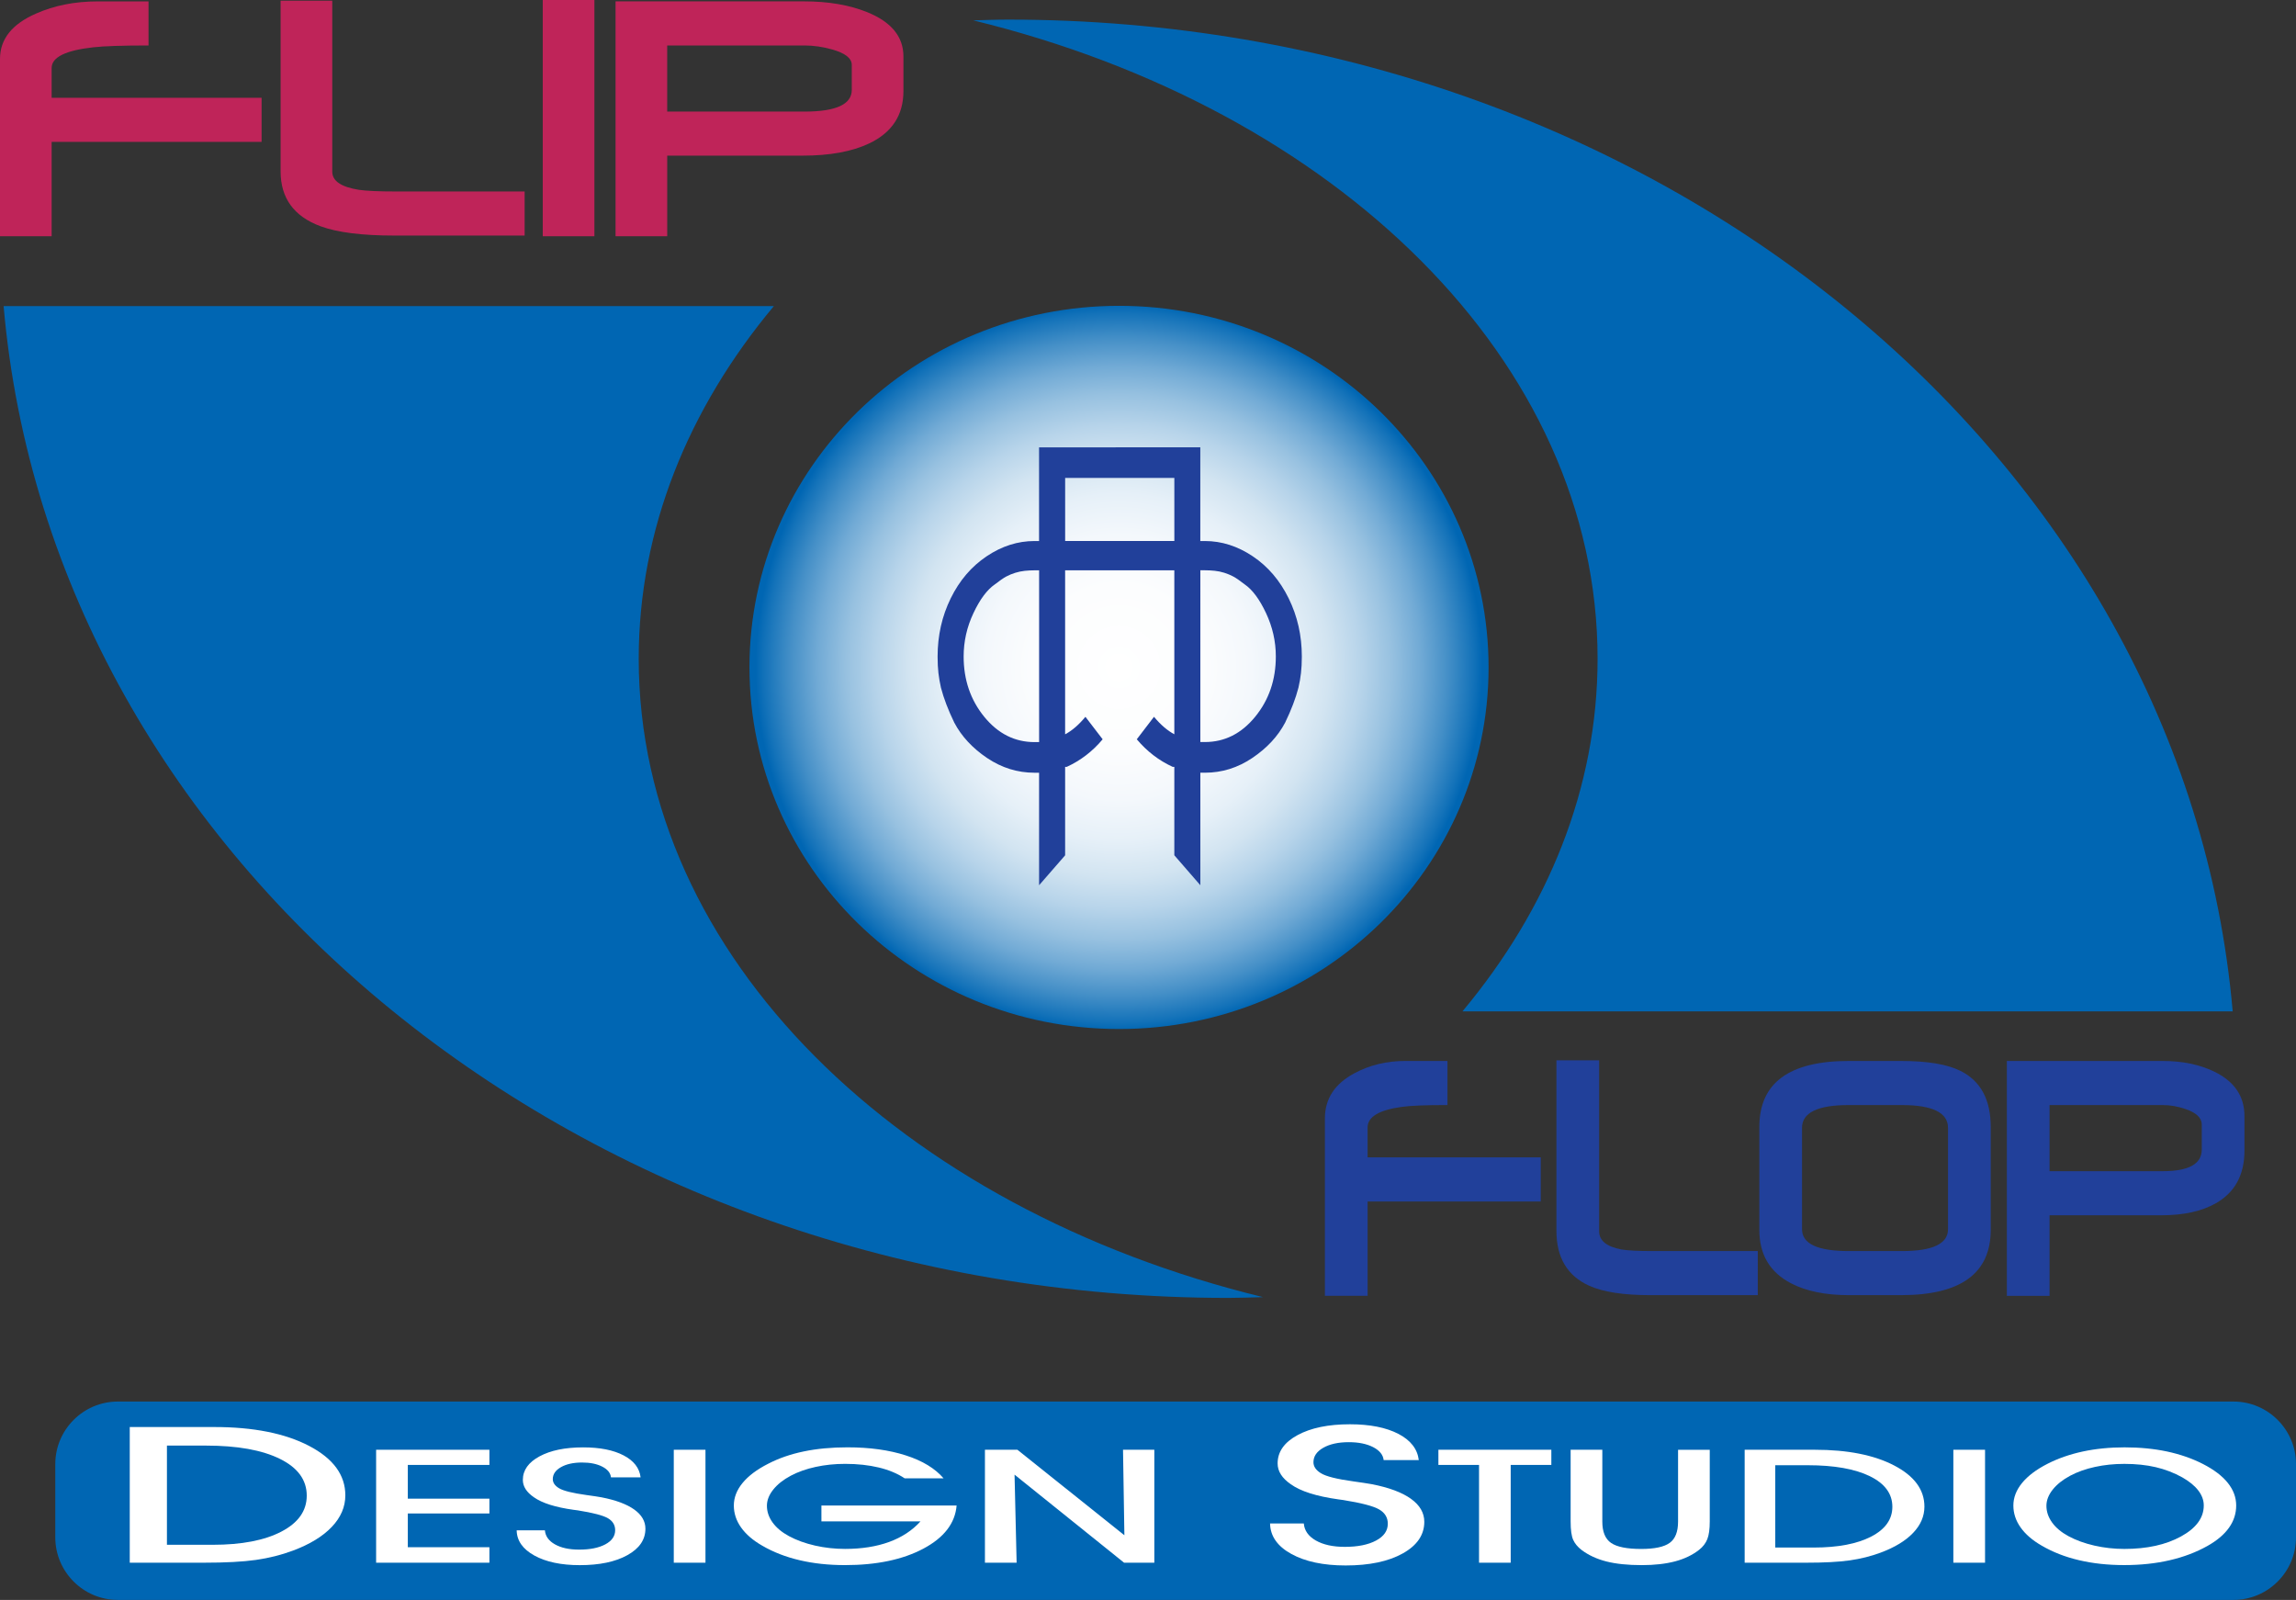
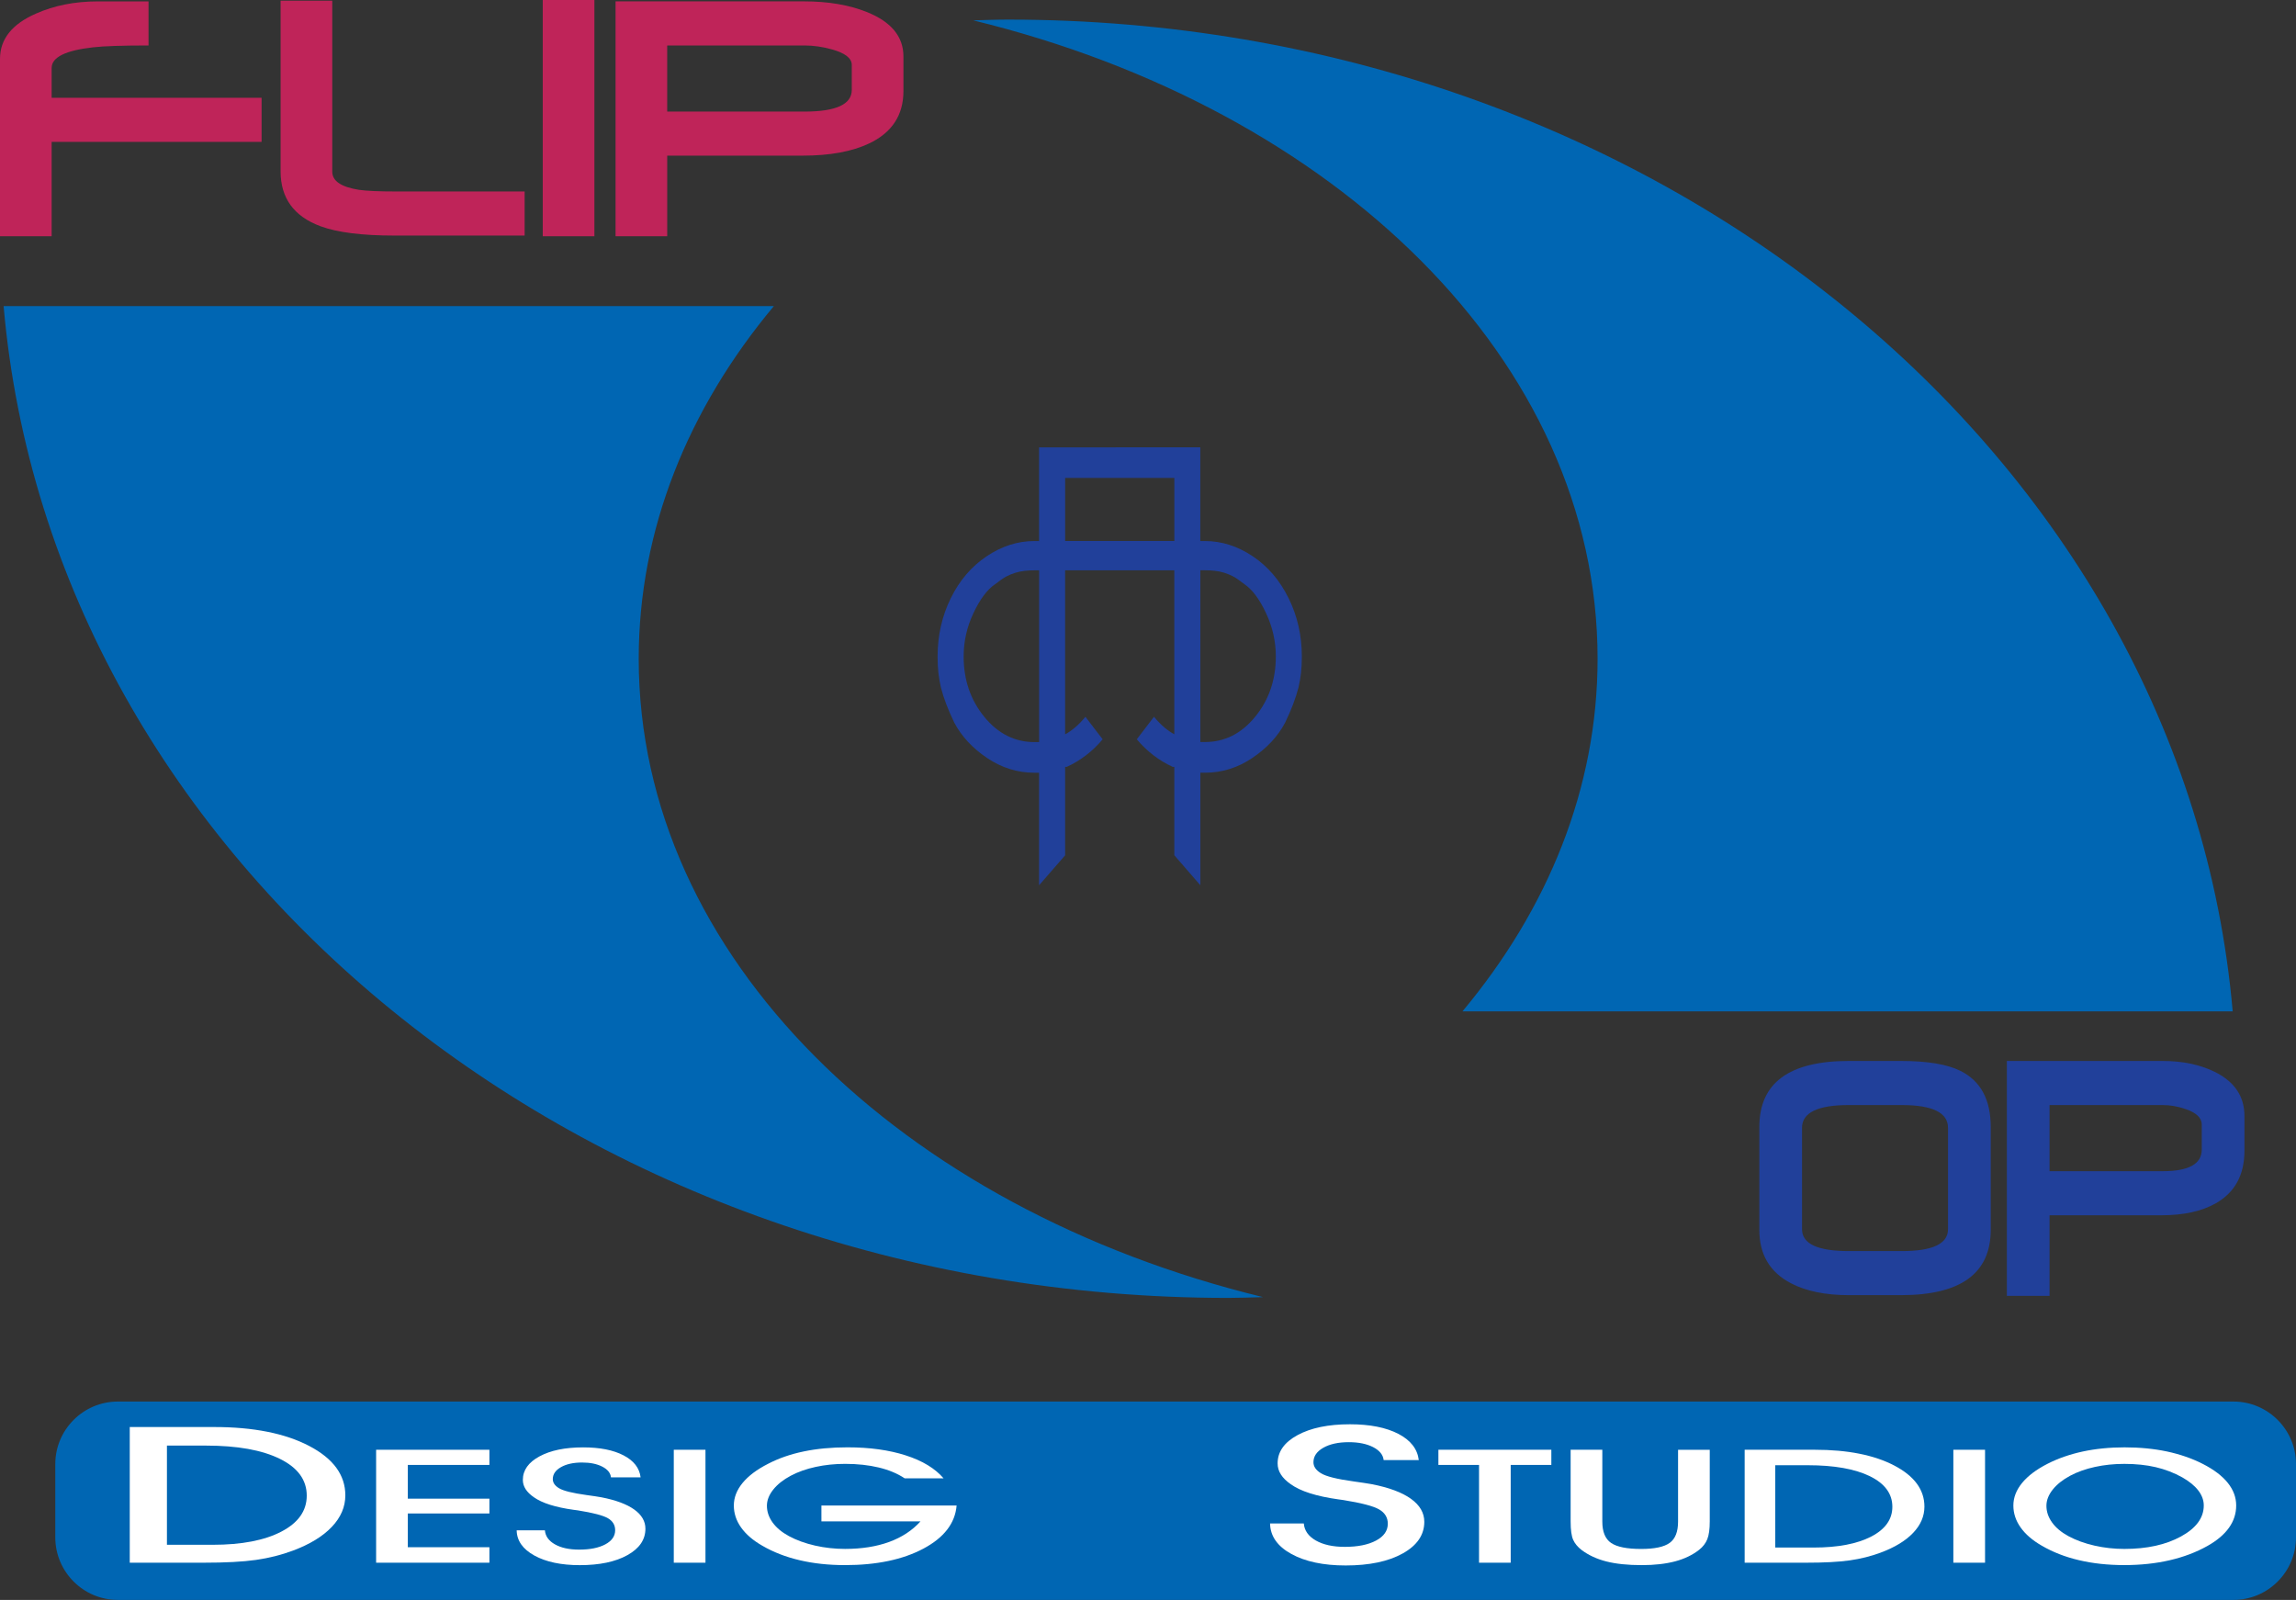
<svg xmlns="http://www.w3.org/2000/svg" version="1.0" id="Layer_1" x="0px" y="0px" width="104.185px" height="72.592px" viewBox="0 0 104.185 72.592" enable-background="new 0 0 104.185 72.592" xml:space="preserve">
  <rect x="0" y="0" width="104.185" height="72.592" fill="#333333" stroke="none" />
  <g>
    <radialGradient id="SVGID_1_" cx="50.778" cy="30.283" r="16.589" gradientUnits="userSpaceOnUse">
      <stop offset="0" style="stop-color:#FFFFFF" />
      <stop offset="0.227" style="stop-color:#FCFDFE" />
      <stop offset="0.362" style="stop-color:#F4F8FC" />
      <stop offset="0.474" style="stop-color:#E6F0F8" />
      <stop offset="0.573" style="stop-color:#D2E4F1" />
      <stop offset="0.662" style="stop-color:#B7D4EA" />
      <stop offset="0.746" style="stop-color:#97C1E0" />
      <stop offset="0.825" style="stop-color:#71AAD5" />
      <stop offset="0.9" style="stop-color:#448FC7" />
      <stop offset="0.97" style="stop-color:#1372B9" />
      <stop offset="0.994" style="stop-color:#0066B3" />
    </radialGradient>
-     <path fill="url(#SVGID_1_)" d="M34.008,30.279c0,9.065,7.506,16.411,16.771,16.411c9.262,0,16.768-7.346,16.768-16.411   c0-9.059-7.506-16.403-16.768-16.403C41.514,13.876,34.008,21.221,34.008,30.279z" />
    <g>
      <path fill="#21409A" d="M42.545,29.792c0,0.287,0.014,0.537,0.038,0.749c0.025,0.213,0.063,0.431,0.114,0.659    c0.126,0.484,0.328,1.015,0.606,1.589c0.328,0.621,0.823,1.154,1.487,1.603c0.664,0.446,1.381,0.669,2.152,0.669h0.208v5.105    l1.182-1.358v-4.013h0.073c0.63-0.288,1.173-0.706,1.63-1.251l-0.782-1.02c-0.301,0.364-0.608,0.628-0.921,0.794v-7.441h3.002    v-0.001h1.953v7.44c-0.313-0.167-0.62-0.43-0.923-0.793l-0.78,1.02c0.458,0.545,1,0.963,1.628,1.251h0.075v4.012l1.181,1.36    v-5.106h0.209c0.771,0,1.487-0.223,2.15-0.67c0.663-0.447,1.16-0.981,1.488-1.602c0.277-0.575,0.48-1.104,0.605-1.59    c0.052-0.226,0.09-0.445,0.114-0.657c0.025-0.213,0.039-0.462,0.039-0.75c0-0.953-0.199-1.833-0.598-2.644s-0.94-1.446-1.63-1.907    c-0.689-0.461-1.412-0.692-2.17-0.692h-0.209v-4.252h-3.839v0.002h-3.478v4.25h-0.208c-0.759,0-1.483,0.231-2.171,0.693    c-0.689,0.461-1.232,1.097-1.63,1.907C42.743,27.957,42.545,28.838,42.545,29.792z M54.468,25.875h0.208    c0.151,0,0.3,0.008,0.444,0.023c0.146,0.015,0.292,0.045,0.435,0.09c0.146,0.046,0.281,0.103,0.408,0.17    c0.127,0.068,0.296,0.185,0.511,0.352c0.354,0.243,0.679,0.678,0.974,1.307c0.296,0.63,0.445,1.285,0.445,1.966    c0,1.06-0.312,1.974-0.937,2.738c-0.625,0.765-1.385,1.147-2.28,1.147h-0.208V25.875z M48.333,21.684h2.66v-0.001h2.295v2.864    h-2.603l-0.001,0h-2.351V21.684z M43.727,29.785c0-0.681,0.147-1.336,0.444-1.965c0.296-0.628,0.62-1.064,0.975-1.307    c0.216-0.167,0.384-0.284,0.511-0.353c0.126-0.067,0.263-0.124,0.406-0.169c0.145-0.045,0.291-0.076,0.436-0.091    c0.146-0.015,0.295-0.023,0.446-0.023h0.207v7.794h-0.207c-0.896,0-1.657-0.382-2.281-1.146    C44.038,31.758,43.727,30.845,43.727,29.785z" />
    </g>
    <g>
      <path fill="#BF2459" d="M11.87,6.438H2.344v4.281H0v-8.05c0-0.891,0.542-1.574,1.627-2.05c0.835-0.371,1.771-0.556,2.806-0.556    H6.74v2c-1.195,0-2.033,0.028-2.514,0.084C2.971,2.287,2.344,2.599,2.344,3.082v1.356h9.526V6.438z" />
      <path fill="#BF2459" d="M23.807,10.688h-5.91c-1.472,0-2.59-0.141-3.354-0.423c-1.207-0.448-1.81-1.278-1.81-2.49V0.031h2.344    V7.79c0,0.421,0.404,0.696,1.211,0.823c0.343,0.05,0.913,0.075,1.709,0.075h5.809V10.688z" />
      <path fill="#BF2459" d="M26.972,10.719h-2.344V0h2.344V10.719z" />
      <path fill="#BF2459" d="M40.995,4.131c0,1.096-0.522,1.891-1.567,2.383c-0.774,0.365-1.777,0.548-3.009,0.548h-6.143v3.656h-2.344    V0.062H36.5c1.078,0,2.021,0.161,2.828,0.481c1.111,0.443,1.667,1.116,1.667,2.018V4.131z M38.651,4.079V2.946    c0-0.3-0.295-0.533-0.885-0.7c-0.43-0.122-0.852-0.183-1.265-0.183h-6.226v3h6.234C37.937,5.062,38.651,4.735,38.651,4.079z" />
    </g>
    <g>
-       <path fill="#21409A" d="M69.915,54.514h-7.857v4.281H60.12v-8.051c0-0.891,0.447-1.573,1.342-2.049    c0.689-0.371,1.461-0.557,2.315-0.557h1.904v2c-0.985,0-1.675,0.028-2.071,0.084c-1.035,0.141-1.553,0.453-1.553,0.936v1.355    h7.857V54.514z" />
-       <path fill="#21409A" d="M79.763,58.764h-4.876c-1.215,0-2.138-0.141-2.768-0.424c-0.995-0.447-1.493-1.277-1.493-2.489v-7.743    h1.938v7.758c0,0.422,0.333,0.696,0.999,0.824c0.283,0.049,0.753,0.074,1.41,0.074h4.79V58.764z" />
      <path fill="#21409A" d="M90.333,55.796c0,1.979-1.358,2.968-4.073,2.968h-2.368c-1.063,0-1.939-0.18-2.628-0.541    c-0.954-0.498-1.431-1.305-1.431-2.418v-4.673c0-1.995,1.353-2.993,4.059-2.993h2.368c1.2,0,2.1,0.15,2.697,0.449    c0.917,0.455,1.376,1.303,1.376,2.544V55.796z M88.395,55.772v-4.598c0-0.689-0.7-1.035-2.1-1.035h-2.406    c-1.413,0-2.119,0.346-2.119,1.035v4.598c0,0.662,0.706,0.992,2.119,0.992h2.413C87.697,56.764,88.395,56.434,88.395,55.772z" />
      <path fill="#21409A" d="M101.846,52.208c0,1.097-0.431,1.891-1.292,2.384c-0.639,0.365-1.467,0.548-2.483,0.548h-5.068v3.656    h-1.938V48.139h7.071c0.89,0,1.668,0.16,2.334,0.481c0.917,0.443,1.376,1.116,1.376,2.019V52.208z M99.909,52.156v-1.134    c0-0.299-0.243-0.533-0.729-0.699c-0.354-0.123-0.702-0.184-1.043-0.184h-5.134v3h5.141C99.32,53.139,99.909,52.811,99.909,52.156    z" />
    </g>
    <g>
      <path fill="#0066B3" d="M104.185,69.757c0,1.56-1.275,2.835-2.835,2.835H5.343c-1.559,0-2.834-1.275-2.834-2.835v-3.33    c0-1.56,1.275-2.835,2.834-2.835h96.007c1.56,0,2.835,1.275,2.835,2.835V69.757z" />
    </g>
    <g>
      <path fill="#FFFFFF" d="M9.23,70.904H5.888v-6.156h3.829c1.78,0,3.218,0.286,4.312,0.858s1.641,1.319,1.641,2.24    c0,0.525-0.205,1.003-0.615,1.434c-0.41,0.432-1,0.791-1.771,1.078c-0.521,0.195-1.077,0.334-1.668,0.419    C11.023,70.862,10.229,70.904,9.23,70.904z M7.575,70.091h2.077c1.314,0,2.354-0.2,3.119-0.6c0.765-0.399,1.148-0.942,1.148-1.63    c0-0.711-0.406-1.268-1.217-1.668c-0.812-0.402-1.934-0.603-3.367-0.603h-1.76V70.091z" />
      <path fill="#FFFFFF" d="M22.208,70.904h-5.141v-5.125h5.141v0.688h-3.703v1.531h3.703v0.672h-3.703v1.531h3.703V70.904z" />
      <path fill="#FFFFFF" d="M23.445,69.435h1.281c0.022,0.266,0.175,0.479,0.457,0.637c0.281,0.159,0.647,0.238,1.097,0.238    c0.495,0,0.891-0.08,1.188-0.239c0.297-0.16,0.446-0.373,0.446-0.641c0-0.234-0.109-0.415-0.327-0.543s-0.674-0.247-1.369-0.358    c-0.037-0.005-0.098-0.013-0.184-0.024c-0.831-0.115-1.433-0.306-1.805-0.569c-0.168-0.115-0.294-0.238-0.378-0.369    s-0.126-0.271-0.126-0.419c0-0.44,0.252-0.797,0.756-1.069c0.503-0.272,1.164-0.408,1.981-0.408c0.758,0,1.369,0.121,1.834,0.363    c0.465,0.243,0.723,0.575,0.772,0.996h-1.344c-0.022-0.2-0.155-0.363-0.397-0.486c-0.242-0.124-0.546-0.186-0.913-0.186    c-0.394,0-0.714,0.07-0.96,0.211c-0.247,0.14-0.37,0.321-0.37,0.543c0,0.077,0.022,0.151,0.068,0.22s0.116,0.132,0.211,0.19    c0.195,0.12,0.612,0.224,1.251,0.312c0.295,0.04,0.521,0.074,0.68,0.103c0.653,0.127,1.148,0.312,1.486,0.554    s0.507,0.532,0.507,0.871c0,0.496-0.272,0.896-0.816,1.198c-0.544,0.304-1.265,0.455-2.163,0.455c-0.844,0-1.53-0.145-2.058-0.435    C23.723,70.29,23.454,69.909,23.445,69.435z" />
      <path fill="#FFFFFF" d="M32.012,70.904h-1.438v-5.125h1.438V70.904z" />
      <path fill="#FFFFFF" d="M37.271,68.31h6.137c-0.068,0.805-0.57,1.456-1.506,1.955c-0.937,0.499-2.123,0.748-3.559,0.748    c-0.745,0-1.433-0.074-2.062-0.223c-0.629-0.147-1.194-0.368-1.694-0.659c-0.423-0.242-0.743-0.519-0.961-0.828    s-0.327-0.641-0.327-0.994c0-0.359,0.132-0.701,0.396-1.023s0.65-0.612,1.16-0.871c0.482-0.25,1.021-0.437,1.617-0.56    c0.596-0.124,1.257-0.186,1.985-0.186c1.005,0,1.886,0.122,2.644,0.366c0.757,0.243,1.329,0.59,1.715,1.04h-1.766    c-0.328-0.218-0.719-0.382-1.175-0.491s-0.963-0.165-1.523-0.165c-0.469,0-0.916,0.046-1.339,0.138    c-0.424,0.092-0.799,0.225-1.127,0.398c-0.342,0.182-0.608,0.392-0.799,0.632c-0.191,0.239-0.287,0.484-0.287,0.733    c0,0.269,0.086,0.521,0.259,0.761c0.173,0.238,0.42,0.444,0.743,0.618c0.341,0.184,0.734,0.326,1.18,0.428    c0.445,0.101,0.9,0.151,1.364,0.151c0.754,0,1.42-0.105,1.998-0.315c0.577-0.211,1.052-0.522,1.425-0.935h-4.496V68.31z" />
-       <path fill="#FFFFFF" d="M46.131,70.904h-1.438v-5.125h1.473l4.855,3.879l-0.062-3.879h1.421v5.125h-1.373l-4.97-3.995    L46.131,70.904z" />
      <path fill="#FFFFFF" d="M57.631,69.123h1.531c0.027,0.323,0.209,0.581,0.545,0.773c0.338,0.192,0.774,0.289,1.312,0.289    c0.592,0,1.065-0.095,1.422-0.286c0.355-0.189,0.533-0.444,0.533-0.764c0-0.279-0.131-0.495-0.391-0.647s-0.805-0.295-1.634-0.428    c-0.044-0.005-0.116-0.015-0.22-0.03c-0.992-0.139-1.71-0.366-2.154-0.684c-0.201-0.139-0.352-0.287-0.451-0.443    c-0.101-0.158-0.15-0.326-0.15-0.504c0-0.529,0.302-0.959,0.906-1.285c0.604-0.328,1.395-0.491,2.375-0.491    c0.908,0,1.641,0.146,2.199,0.435c0.557,0.29,0.865,0.687,0.926,1.19h-1.594c-0.027-0.243-0.188-0.438-0.479-0.589    c-0.292-0.148-0.659-0.224-1.103-0.224c-0.475,0-0.861,0.085-1.159,0.255S59.6,66.078,59.6,66.345    c0,0.095,0.027,0.183,0.081,0.265c0.054,0.084,0.139,0.16,0.253,0.231c0.233,0.146,0.732,0.271,1.498,0.376    c0.352,0.049,0.623,0.09,0.814,0.124c0.781,0.152,1.374,0.373,1.778,0.663s0.606,0.639,0.606,1.043    c0,0.595-0.326,1.073-0.979,1.437c-0.651,0.363-1.516,0.545-2.591,0.545c-1.011,0-1.833-0.175-2.466-0.524    S57.642,69.694,57.631,69.123z" />
      <path fill="#FFFFFF" d="M68.552,70.904h-1.438v-4.438h-1.844v-0.688h5.125v0.688h-1.844V70.904z" />
      <path fill="#FFFFFF" d="M71.27,65.779h1.438v3.261c0,0.465,0.134,0.787,0.4,0.969c0.267,0.18,0.721,0.271,1.363,0.271    c0.609,0,1.041-0.092,1.295-0.276c0.253-0.184,0.379-0.505,0.379-0.963v-3.261h1.438v3.253c0,0.35-0.037,0.616-0.111,0.803    c-0.075,0.186-0.198,0.347-0.371,0.483c-0.299,0.235-0.662,0.41-1.09,0.524c-0.429,0.113-0.933,0.171-1.513,0.171    c-0.634,0-1.168-0.056-1.604-0.166c-0.435-0.11-0.811-0.284-1.128-0.522c-0.177-0.137-0.304-0.289-0.38-0.459    c-0.077-0.17-0.116-0.447-0.116-0.834V65.779z" />
      <path fill="#FFFFFF" d="M81.943,70.904h-2.776v-5.125h3.185c1.487,0,2.688,0.238,3.602,0.715c0.913,0.477,1.37,1.099,1.37,1.865    c0,0.437-0.171,0.835-0.514,1.193c-0.342,0.359-0.835,0.658-1.479,0.897c-0.436,0.162-0.9,0.278-1.395,0.349    S82.778,70.904,81.943,70.904z M80.557,70.216h1.739c1.101,0,1.971-0.166,2.612-0.497c0.641-0.332,0.961-0.783,0.961-1.353    c0-0.591-0.34-1.053-1.019-1.386c-0.68-0.332-1.619-0.499-2.819-0.499h-1.475V70.216z" />
      <path fill="#FFFFFF" d="M90.075,70.904h-1.438v-5.125h1.438V70.904z" />
      <path fill="#FFFFFF" d="M91.36,68.309c0-0.359,0.132-0.701,0.395-1.023s0.648-0.612,1.156-0.871    c0.48-0.245,1.014-0.43,1.601-0.557c0.587-0.125,1.218-0.188,1.894-0.188c0.693,0,1.336,0.063,1.928,0.188    c0.591,0.127,1.132,0.314,1.621,0.563c0.503,0.257,0.881,0.544,1.135,0.861s0.381,0.66,0.381,1.026    c0,0.365-0.108,0.701-0.326,1.008c-0.218,0.308-0.544,0.584-0.979,0.828c-0.513,0.287-1.085,0.504-1.717,0.649    c-0.633,0.146-1.317,0.219-2.057,0.219c-0.743,0-1.429-0.074-2.057-0.223c-0.628-0.147-1.19-0.368-1.689-0.659    c-0.422-0.242-0.741-0.519-0.959-0.828C91.469,68.994,91.36,68.663,91.36,68.309z M92.86,68.321c0,0.269,0.086,0.521,0.259,0.761    c0.172,0.238,0.419,0.444,0.741,0.618c0.34,0.184,0.732,0.326,1.177,0.428c0.444,0.101,0.897,0.151,1.36,0.151    c1.024,0,1.881-0.188,2.57-0.566c0.688-0.377,1.033-0.846,1.033-1.405c0-0.238-0.082-0.464-0.248-0.68    c-0.165-0.215-0.406-0.413-0.724-0.594c-0.377-0.21-0.779-0.364-1.208-0.465c-0.428-0.1-0.903-0.149-1.424-0.149    c-0.468,0-0.912,0.046-1.333,0.138c-0.422,0.092-0.796,0.225-1.122,0.398c-0.341,0.182-0.605,0.392-0.796,0.632    C92.956,67.827,92.86,68.072,92.86,68.321z" />
    </g>
    <path fill="#0066B3" d="M45.743,0.889c-0.529,0-1.053,0.022-1.579,0.035c16.45,4.01,28.329,15.458,28.329,28.965   c0,5.869-2.247,11.348-6.132,16h34.951C99.12,20.72,75.088,0.889,45.743,0.889z" />
    <path fill="#0066B3" d="M55.733,58.889c0.529,0,1.053-0.021,1.579-0.035c-16.45-4.01-28.329-15.458-28.329-28.965   c0-5.869,2.247-11.348,6.132-16H0.164C2.356,39.059,26.387,58.889,55.733,58.889z" />
  </g>
</svg>